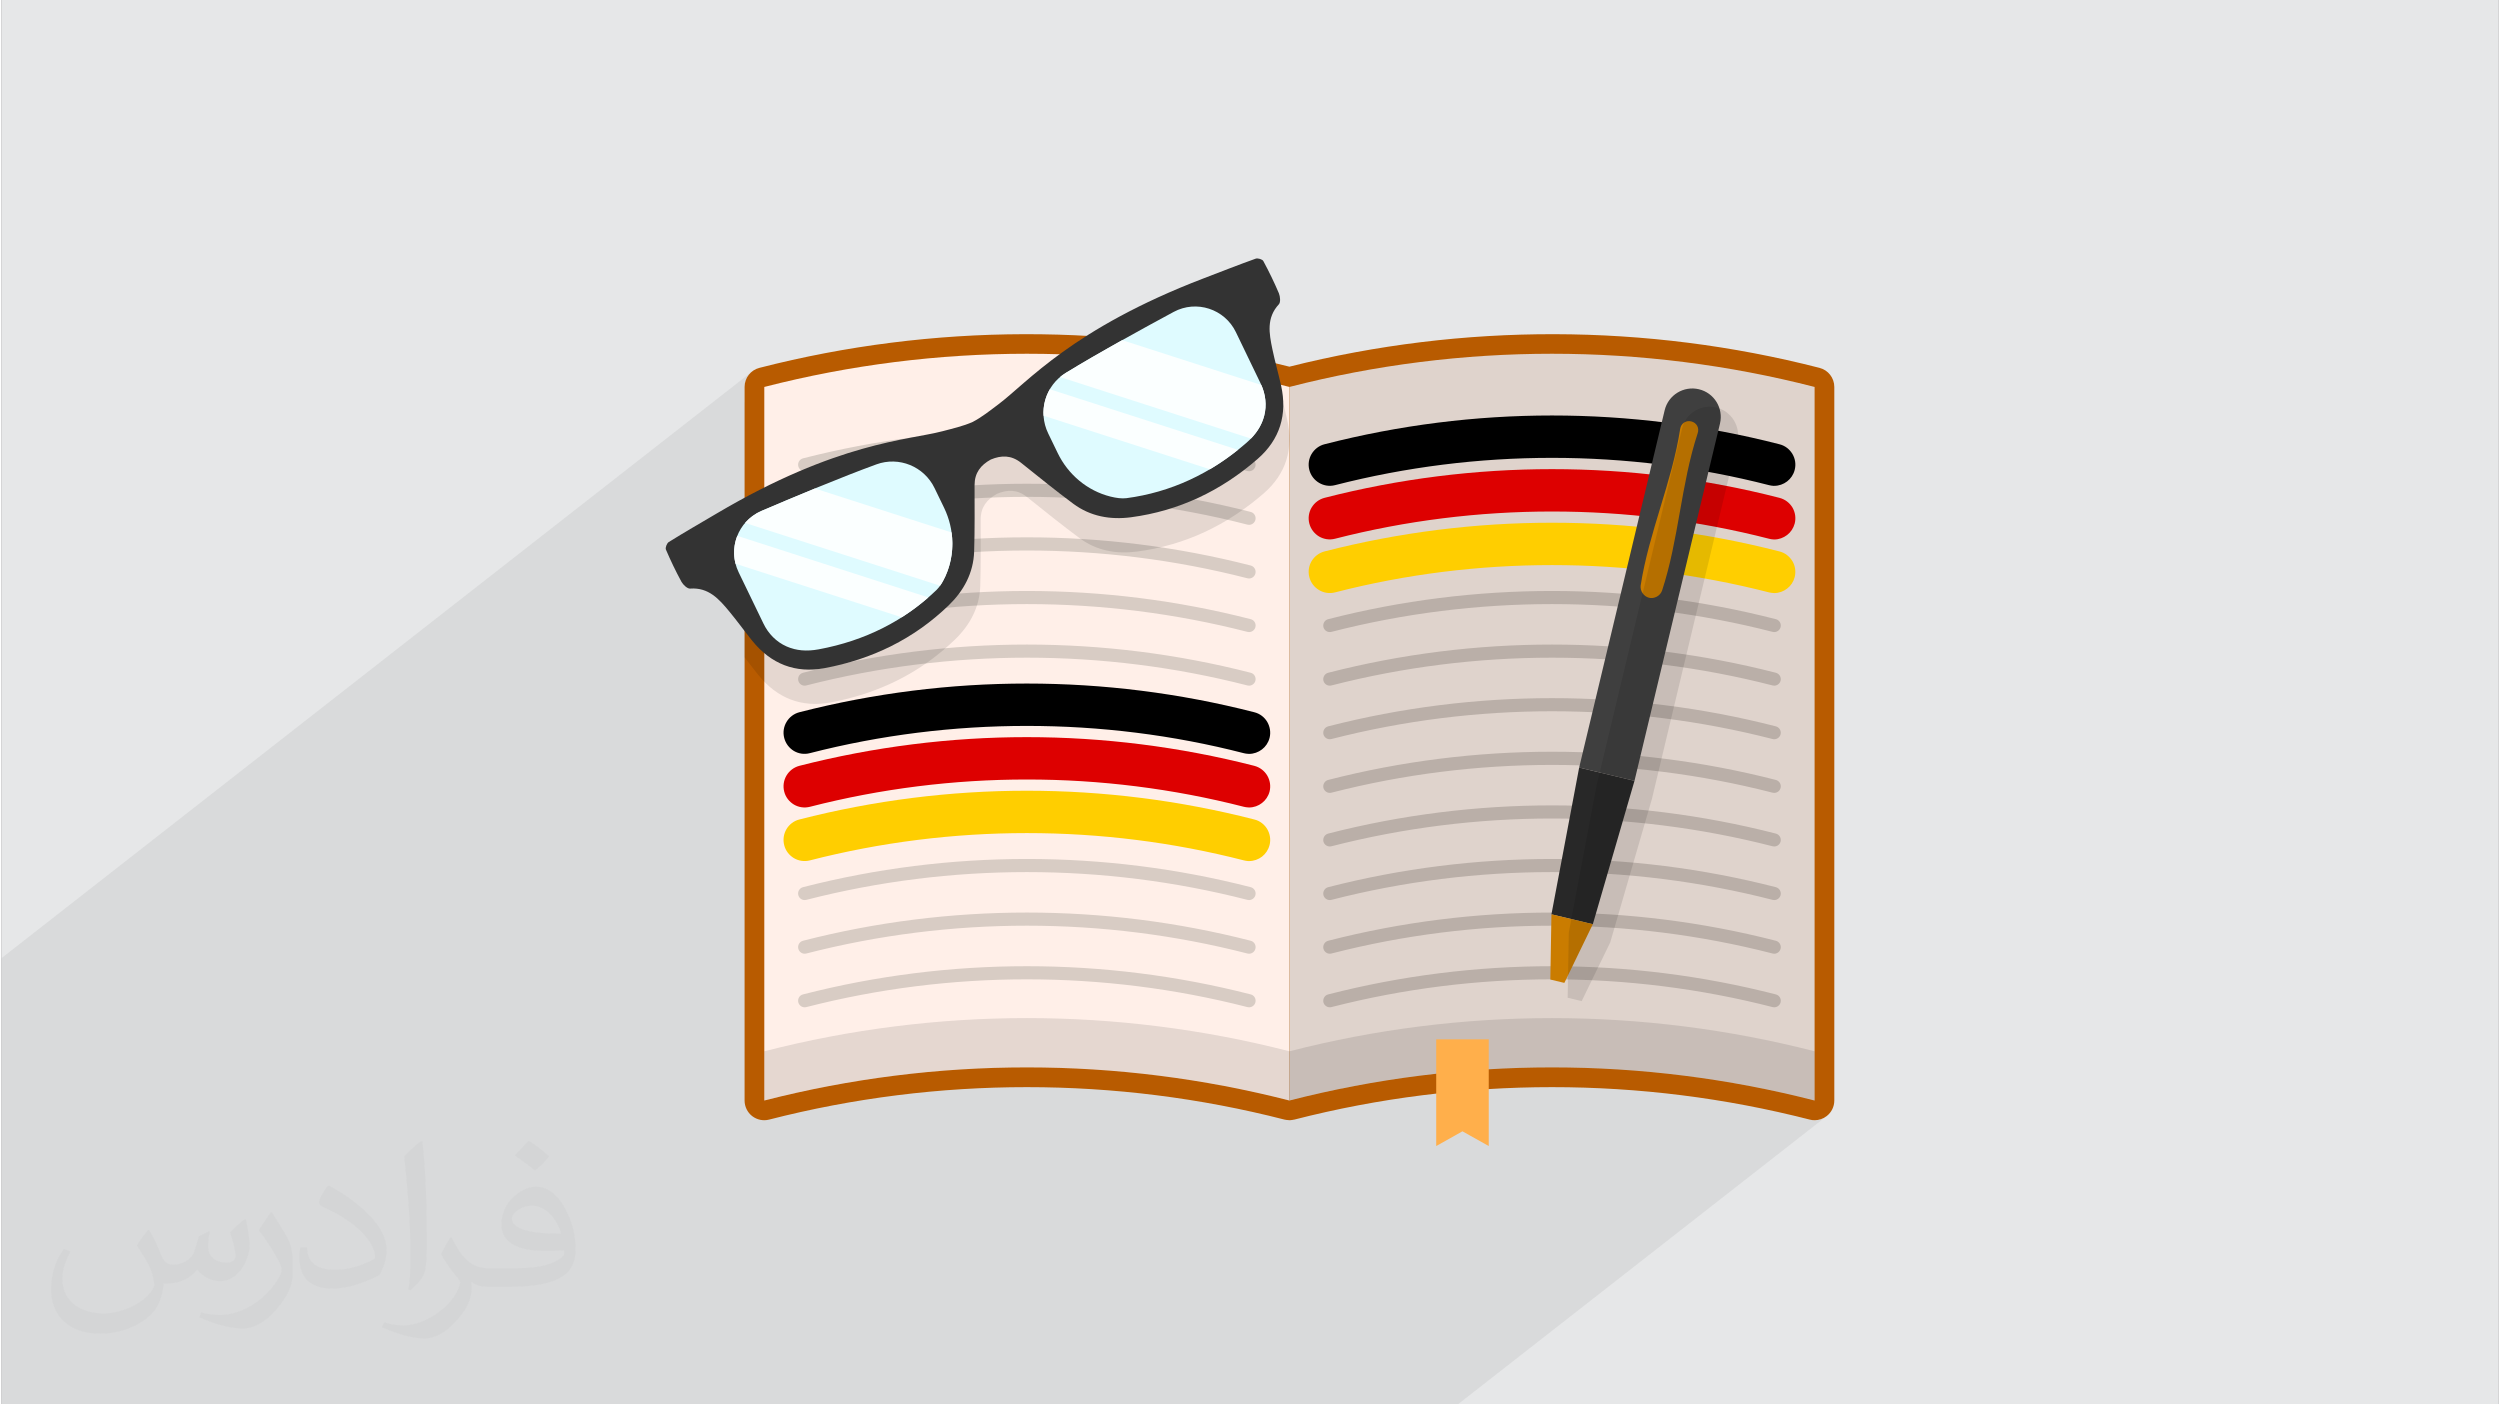
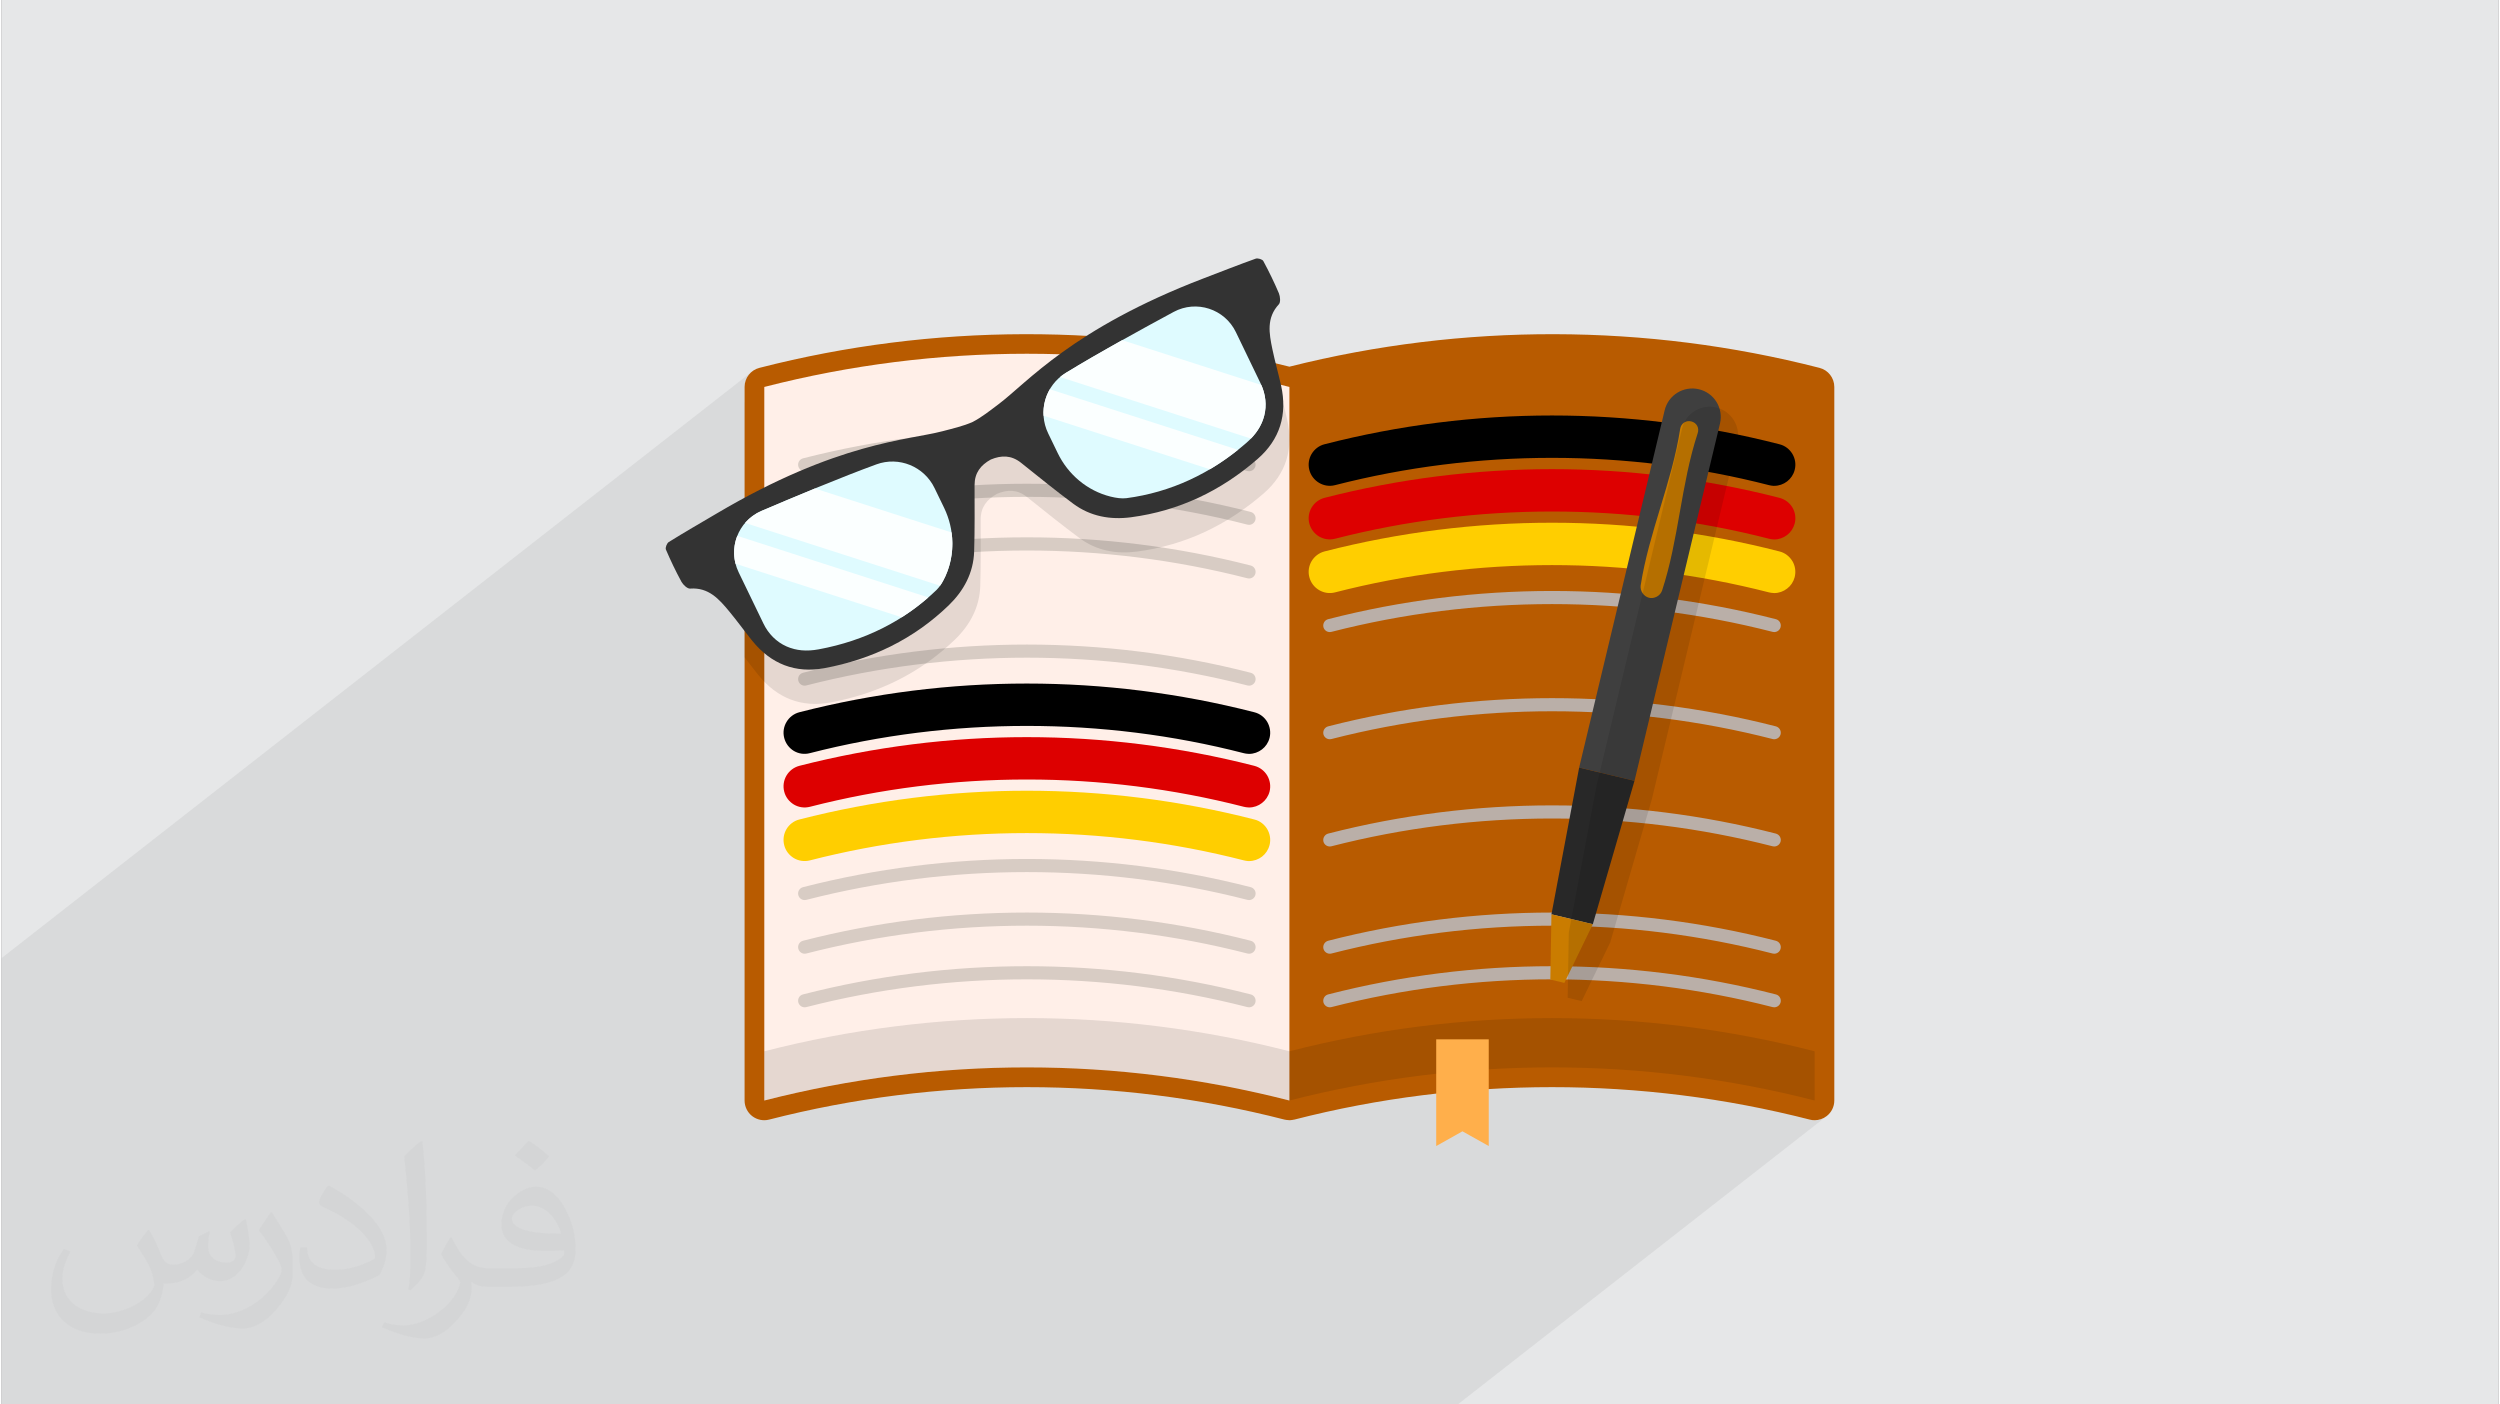
<svg xmlns="http://www.w3.org/2000/svg" xml:space="preserve" width="356px" height="200px" version="1.0" shape-rendering="geometricPrecision" text-rendering="geometricPrecision" image-rendering="optimizeQuality" fill-rule="evenodd" clip-rule="evenodd" viewBox="0 0 35600 20025">
  <rect x="0" y="0" width="35600" height="20025" fill="#808080" stroke="none" />
  <g id="Layer_x0020_1">
    <g id="_1925170546192">
      <path fill="#E6E7E8" d="M0 0l35600 0 0 20025 -35600 0 0 -20025z" />
      <path fill="#373435" fill-opacity="0.078" d="M0 19867l0 93 0 38 0 27 20 0 91 0 79 0 14 0 7 0 0 0 100 0 53 0 302 0 67 0 27 0 32 0 206 0 91 0 200 0 83 0 8 0 260 0 71 0 20 0 7 0 32 0 161 0 45 0 91 0 200 0 351 0 71 0 20 0 7 0 32 0 161 0 45 0 91 0 200 0 351 0 71 0 20 0 7 0 32 0 161 0 45 0 91 0 200 0 207 0 144 0 71 0 20 0 7 0 32 0 161 0 183 0 385 0 8 0 111 0 22 0 49 0 20 0 7 0 32 0 65 0 96 0 170 0 61 0 62 0 18 0 376 0 71 0 20 0 7 0 32 0 161 0 464 0 223 0 71 0 20 0 7 0 32 0 161 0 421 0 28 0 32 0 149 0 57 0 71 0 20 0 7 0 32 0 156 0 5 0 89 0 332 0 28 0 32 0 206 0 70 0 21 0 7 0 32 0 161 0 421 0 28 0 32 0 205 0 72 0 20 0 6 0 33 0 161 0 140 0 281 0 28 0 32 0 205 0 35 0 57 0 200 0 192 0 15 0 214 0 27 0 33 0 624 0 279 0 6 0 9 0 27 0 17 0 2 0 14 0 6 0 3 0 9 0 40 0 6 0 501 0 58 0 133 0 162 0 27 0 32 0 181 0 261 0 319 0 158 0 27 0 32 0 45 0 570 0 105 0 199 0 27 0 32 0 386 0 533 0 27 0 32 0 919 0 27 0 32 0 1346 0 899 0 278 0 81 0 97 0 5262 -4112 -19 14 -20 12 -21 10 -22 8 -22 7 -22 4 -23 3 -23 1 -9 0 -9 0 -8 -1 -9 -1 -9 -1 -9 -2 -8 -2 -9 -2 -211 -52 281 -220 0 -88 0 -87 0 -88 0 -55 0 -33 0 -88 0 -87 0 -88 0 -22 0 -66 0 -252 0 -318 0 -318 0 -317 0 -318 0 -318 0 -318 0 -318 0 -318 0 -318 0 -318 0 -318 0 -318 0 -318 0 -318 0 -318 0 -318 0 -318 0 -318 0 -318 0 -318 0 -318 0 -318 0 -318 0 -318 0 -317 0 -318 0 -318 0 -318 0 -318 -231 -58 -231 -53 -232 -50 -232 -46 -233 -43 -234 -38 -234 -36 -234 -31 -234 -28 -235 -24 -236 -20 -235 -17 -236 -13 -235 -9 -236 -5 -236 -2 -236 2 -236 5 -235 9 -236 13 -235 17 -235 20 -235 24 -235 28 -234 31 -234 36 -234 38 -233 43 -232 46 -232 50 -231 53 -231 58 -153 -38 -2 -12 -8 -36 -7 -36 -6 -35 -6 -36 -5 -36 -4 -35 -2 -36 -1 -35 -115 -27 -116 -26 -115 -25 -50 -10 -173 -358 -71 -115 -90 -95 -105 -73 -116 -51 -124 -28 -128 -2 -128 24 -125 51 -87 47 -92 50 -94 51 -96 53 -99 54 -100 55 -101 57 -102 56 -101 58 -101 57 -100 57 -57 33 -21 -2 -235 -13 -236 -9 -236 -5 -236 -2 -235 2 -236 5 -236 9 -236 13 -235 17 -235 20 -235 24 -235 28 -234 31 -234 36 -233 38 -233 43 -233 46 -232 50 -231 53 -230 58 -281 219 0 -219 4 -47 11 -45 19 -42 25 -38 30 -34 -10683 8349 0 136 0 219 0 1148 0 75 0 217 0 71 0 157 0 42 0 1 0 14 0 12 0 86 0 33 0 42 0 151 0 152 0 3 0 72 0 77 0 79 0 378 0 11 0 35 0 113 0 71 0 114 0 1 0 2 0 3 0 16 0 20 0 19 0 126 0 37 0 2 0 34 0 71 0 8 0 56 0 10 0 28 0 142 0 4 0 71 0 137 0 20 0 146 0 194 0 173 0 23 0 71 0 113 0 36 0 8 0 69 0 19 0 3 0 19 0 0 0 273 0 85 0 51 0 18 0 71 0 32 0 115 0 9 0 192 0 46 0 23 0 102zm18196 -14392l0 0 11 -8 -11 8z" />
      <path fill="#B85B00" fill-rule="nonzero" d="M25920 5245c-2472,-635 -5083,-640 -7558,-17 -2474,-623 -5086,-618 -7557,17 -124,31 -211,144 -211,272l0 10174c0,87 40,169 108,222 69,53 158,72 242,50 2404,-617 4945,-617 7348,0 2,1 4,1 6,1 16,4 31,5 47,6 6,0 11,2 17,2 1,0 3,0 4,0 3,0 7,-1 10,-1 16,-1 32,-3 48,-7 3,0 5,0 8,-1 2404,-617 4944,-617 7348,0 23,6 46,9 70,9 61,0 122,-20 172,-59 69,-53 109,-135 109,-222l0 -10174c0,-128 -87,-241 -211,-272z" />
      <path fill="#FFEFE8" fill-rule="nonzero" d="M18362 15691c-2456,-630 -5031,-630 -7487,0 0,-3391 0,-6783 0,-10174 2456,-631 5031,-631 7487,0 0,3391 0,6783 0,10174z" />
      <path fill="#D8CCC4" fill-rule="nonzero" d="M17786 6719c-7,0 -15,-1 -23,-3 -2057,-528 -4232,-528 -6289,0 -51,13 -101,-17 -114,-67 -13,-50 17,-101 67,-114 2088,-536 4295,-536 6383,0 50,13 80,64 67,114 -11,42 -49,70 -91,70z" />
      <path fill="#D8CCC4" fill-rule="nonzero" d="M17786 7483c-7,0 -15,-1 -23,-3 -2057,-528 -4232,-528 -6289,0 -51,13 -101,-17 -114,-67 -13,-50 17,-101 67,-114 2088,-536 4295,-536 6383,0 50,13 80,64 67,114 -11,42 -49,70 -91,70z" />
      <path fill="#D8CCC4" fill-rule="nonzero" d="M17786 8248c-7,0 -15,-1 -23,-3 -2057,-528 -4232,-528 -6289,0 -51,13 -101,-18 -114,-68 -13,-50 17,-101 67,-114 2088,-536 4295,-536 6383,0 50,13 80,64 67,114 -11,43 -49,71 -91,71z" />
-       <path fill="#D8CCC4" fill-rule="nonzero" d="M17786 9012c-7,0 -15,-1 -23,-3 -2057,-528 -4232,-528 -6289,0 -51,13 -101,-17 -114,-67 -13,-51 17,-102 67,-114 2088,-536 4295,-536 6383,0 50,12 80,63 67,114 -11,42 -49,70 -91,70z" />
      <path fill="#D8CCC4" fill-rule="nonzero" d="M17786 9776c-7,0 -15,-1 -23,-3 -2057,-528 -4232,-528 -6289,0 -51,13 -101,-17 -114,-67 -13,-50 17,-101 67,-114 2088,-536 4295,-536 6383,0 50,13 80,64 67,114 -11,42 -49,70 -91,70z" />
      <path fill="black" fill-rule="nonzero" d="M17786 10540c-7,0 -15,0 -23,-3 -2057,-528 -4232,-528 -6289,0 -51,13 -101,-17 -114,-67 -13,-50 17,-101 67,-114 2088,-536 4295,-536 6383,0 50,13 80,64 67,114 -11,42 -49,70 -91,70z" />
      <path fill="black" fill-rule="nonzero" d="M17774 10748c-22,-1 -41,-4 -62,-9 -1009,-260 -2051,-389 -3093,-389 -1043,0 -2084,129 -3093,388 -82,22 -163,8 -229,-31 -66,-40 -117,-104 -138,-185 -21,-81 -7,-162 33,-229 39,-66 103,-117 183,-138 1064,-273 2155,-409 3243,-409 1089,0 2180,136 3243,409 81,20 146,72 185,138 39,68 53,149 33,228 -18,69 -57,125 -108,164 -52,40 -117,64 -185,64l-12 -1z" />
      <path fill="#DD0000" fill-rule="nonzero" d="M17786 11305c-7,0 -15,-1 -23,-3 -2057,-528 -4232,-528 -6289,0 -51,13 -101,-18 -114,-68 -13,-50 17,-101 67,-114 2088,-536 4295,-536 6383,0 50,13 80,64 67,114 -11,43 -49,71 -91,71z" />
      <path fill="#DD0000" fill-rule="nonzero" d="M17774 11512c-22,-1 -41,-4 -62,-9 -1009,-259 -2051,-389 -3093,-389 -1043,0 -2084,130 -3093,389 -82,21 -163,7 -229,-32 -66,-40 -118,-104 -138,-184 -21,-81 -7,-162 32,-229 39,-66 104,-118 184,-139 1064,-272 2155,-409 3243,-409 1089,0 2180,137 3243,409 81,21 146,73 185,139 39,67 53,148 33,228 -18,68 -57,124 -108,163 -52,41 -117,64 -185,64l-12 -1zm34 -386l2 -6 -2 6z" />
-       <path fill="#FFCE00" fill-rule="nonzero" d="M17786 12069c-7,0 -15,-1 -23,-3 -2057,-528 -4232,-528 -6289,0 -51,13 -101,-17 -114,-67 -13,-50 17,-101 67,-114 2088,-536 4295,-536 6383,0 50,13 80,64 67,114 -11,42 -49,70 -91,70z" />
      <path fill="#FFCE00" fill-rule="nonzero" d="M17774 12277c-22,-2 -41,-5 -62,-10 -1009,-259 -2051,-389 -3093,-389 -1043,0 -2084,130 -3093,389 -82,21 -163,7 -229,-32 -66,-40 -118,-104 -138,-184 -21,-81 -7,-163 32,-229 39,-66 104,-118 184,-138 1064,-273 2155,-410 3243,-410 1089,0 2180,137 3243,410 81,19 146,72 185,138 39,67 53,148 33,227l-1 2c-17,67 -56,123 -107,163 -52,40 -117,63 -185,63l-12 0z" />
      <path fill="#D8CCC4" fill-rule="nonzero" d="M17786 12833c-7,0 -15,-1 -23,-3 -2057,-528 -4232,-528 -6289,0 -51,13 -101,-17 -114,-67 -13,-50 17,-101 67,-114 2088,-536 4295,-536 6383,0 50,13 80,64 67,114 -11,42 -49,70 -91,70z" />
      <path fill="#D8CCC4" fill-rule="nonzero" d="M17786 13598c-7,0 -15,-1 -23,-3 -2057,-529 -4232,-529 -6289,0 -51,13 -101,-18 -114,-68 -13,-50 17,-101 67,-114 2088,-536 4295,-536 6383,0 50,13 80,64 67,114 -11,43 -49,71 -91,71z" />
      <path fill="#D8CCC4" fill-rule="nonzero" d="M17786 14362c-7,0 -15,-1 -23,-3 -2057,-528 -4232,-528 -6289,0 -51,13 -101,-18 -114,-67 -13,-51 17,-102 67,-114 2088,-536 4295,-536 6383,0 50,12 80,63 67,114 -11,42 -49,70 -91,70z" />
-       <path fill="#DFD3CC" fill-rule="nonzero" d="M25850 15691c-2456,-630 -5032,-630 -7488,0 0,-3391 0,-6783 0,-10174 2456,-631 5032,-631 7488,0 0,3391 0,6783 0,10174z" />
      <path fill="black" fill-rule="nonzero" fill-opacity="0.102" d="M18362 14989c-2456,-631 -5031,-631 -7487,0 0,234 0,468 0,702 2456,-630 5031,-630 7487,0 2456,-630 5032,-630 7488,0 0,-234 0,-468 0,-702 -2456,-631 -5032,-631 -7488,0z" />
      <path fill="black" fill-rule="nonzero" d="M25274 6719c-8,0 -16,-1 -23,-3 -2057,-528 -4232,-528 -6290,0 -50,13 -101,-17 -114,-67 -12,-50 18,-101 68,-114 2088,-536 4295,-536 6382,0 50,13 81,64 68,114 -11,42 -49,70 -91,70z" />
      <path fill="black" fill-rule="nonzero" d="M25262 6927c-22,-2 -41,-4 -63,-10 -1009,-259 -2050,-389 -3093,-389 -1043,0 -2083,130 -3093,389 -80,21 -161,7 -227,-32 -67,-39 -119,-104 -140,-184 -21,-81 -7,-162 32,-228 40,-67 105,-119 185,-139 1063,-273 2154,-410 3243,-410 1089,0 2180,137 3242,410 82,20 146,72 186,139 39,66 53,147 32,227 -17,67 -56,124 -108,164 -52,40 -116,63 -184,63l-12 0z" />
      <path fill="#DD0000" fill-rule="nonzero" d="M25274 7483c-8,0 -16,-1 -23,-3 -2057,-528 -4232,-528 -6290,0 -50,13 -101,-17 -114,-67 -12,-50 18,-101 68,-114 2088,-536 4295,-536 6382,0 50,13 81,64 68,114 -11,42 -49,70 -91,70z" />
      <path fill="#DD0000" fill-rule="nonzero" d="M25262 7691c-22,-1 -41,-4 -63,-10 -1009,-259 -2050,-388 -3093,-388 -1043,0 -2083,129 -3093,388 -80,21 -161,7 -227,-31 -67,-40 -119,-105 -140,-185 -21,-80 -7,-162 32,-228l1 -1c39,-66 104,-117 184,-138 1063,-273 2155,-409 3243,-409 1089,0 2180,136 3242,409 82,21 146,72 186,138 39,67 53,149 32,229 -18,67 -56,123 -108,163 -52,40 -117,64 -184,64l-12 -1z" />
      <path fill="#FFCE00" fill-rule="nonzero" d="M25274 8248c-8,0 -16,-1 -23,-3 -2057,-528 -4232,-528 -6290,0 -50,13 -101,-18 -114,-68 -12,-50 18,-101 68,-114 2088,-536 4295,-536 6382,0 50,13 81,64 68,114 -11,43 -49,71 -91,71z" />
      <path fill="#FFCE00" fill-rule="nonzero" d="M25262 8455c-22,-1 -41,-4 -63,-9 -1009,-259 -2050,-389 -3093,-389 -1043,0 -2083,129 -3093,389 -80,21 -161,7 -227,-32 -67,-39 -119,-104 -140,-185 -21,-80 -7,-162 32,-228 40,-67 105,-118 185,-139 1063,-273 2155,-409 3243,-409 1089,0 2180,136 3242,409 81,20 145,72 185,138l1 1c39,66 52,148 32,228 -18,68 -56,124 -108,163 -52,41 -117,64 -184,64l-12 -1z" />
      <path fill="#BAAFA8" fill-rule="nonzero" d="M25274 9012c-8,0 -16,-1 -23,-3 -2057,-528 -4232,-528 -6290,0 -50,13 -101,-17 -114,-67 -12,-51 18,-102 68,-114 2088,-536 4295,-536 6382,0 50,12 81,63 68,114 -11,42 -49,70 -91,70z" />
-       <path fill="#BAAFA8" fill-rule="nonzero" d="M25274 9776c-8,0 -16,-1 -23,-3 -2057,-528 -4232,-528 -6290,0 -50,13 -101,-17 -114,-67 -12,-50 18,-101 68,-114 2088,-536 4295,-536 6382,0 50,13 81,64 68,114 -11,42 -49,70 -91,70z" />
      <path fill="#BAAFA8" fill-rule="nonzero" d="M25274 10540c-8,0 -16,0 -23,-3 -2057,-528 -4232,-528 -6290,0 -50,13 -101,-17 -114,-67 -12,-50 18,-101 68,-114 2088,-536 4295,-536 6382,0 50,13 81,64 68,114 -11,42 -49,70 -91,70z" />
-       <path fill="#BAAFA8" fill-rule="nonzero" d="M25274 11305c-8,0 -16,-1 -23,-3 -2057,-528 -4232,-528 -6290,0 -50,13 -101,-18 -114,-68 -12,-50 18,-101 68,-114 2088,-536 4295,-536 6382,0 50,13 81,64 68,114 -11,43 -49,71 -91,71z" />
      <path fill="#BAAFA8" fill-rule="nonzero" d="M25274 12069c-8,0 -16,-1 -23,-3 -2057,-528 -4232,-528 -6290,0 -50,13 -101,-17 -114,-67 -12,-50 18,-101 68,-114 2088,-536 4295,-536 6382,0 50,13 81,64 68,114 -11,42 -49,70 -91,70z" />
-       <path fill="#BAAFA8" fill-rule="nonzero" d="M25274 12833c-8,0 -16,-1 -23,-3 -2057,-528 -4232,-528 -6290,0 -50,13 -101,-17 -114,-67 -12,-50 18,-101 68,-114 2088,-536 4295,-536 6382,0 50,13 81,64 68,114 -11,42 -49,70 -91,70z" />
+       <path fill="#BAAFA8" fill-rule="nonzero" d="M25274 12833z" />
      <path fill="#BAAFA8" fill-rule="nonzero" d="M25274 13598c-8,0 -16,-1 -23,-3 -2057,-529 -4232,-529 -6290,0 -50,13 -101,-18 -114,-68 -12,-50 18,-101 68,-114 2088,-536 4295,-536 6382,0 50,13 81,64 68,114 -11,43 -49,71 -91,71z" />
      <path fill="#BAAFA8" fill-rule="nonzero" d="M25274 14362c-8,0 -16,-1 -23,-3 -2057,-528 -4232,-528 -6290,0 -50,13 -101,-18 -114,-67 -12,-51 18,-102 68,-114 2088,-536 4295,-536 6382,0 50,12 81,63 68,114 -11,42 -49,70 -91,70z" />
      <path fill="#FFAF4B" fill-rule="nonzero" d="M21204 16340l-375 -210 -374 210 0 -1521 749 0 0 1521z" />
      <path fill="black" fill-rule="nonzero" fill-opacity="0.102" d="M18330 5985c-38,-173 -87,-344 -123,-518 -20,-96 -38,-191 -39,-285 -614,-146 -1236,-254 -1863,-323 -1181,586 -1668,1143 -2002,1393 -119,89 -239,186 -370,254 -134,60 -284,94 -428,131 -465,122 -1376,151 -2911,997l0 1738c65,85 130,170 197,253 267,330 613,468 1031,390 676,-126 1274,-416 1771,-896 214,-207 352,-461 361,-765 10,-316 7,-632 6,-948 0,-176 90,-286 232,-365 150,-63 292,-64 429,46 247,197 493,396 747,584 244,182 528,232 823,193 685,-90 1284,-378 1804,-829 321,-279 428,-636 335,-1050z" />
      <path fill="#333333" fill-rule="nonzero" d="M9472 7835c-11,-26 14,-90 41,-107 225,-140 455,-272 682,-406 1725,-1020 2727,-1044 3222,-1174 144,-38 294,-72 429,-132 131,-68 250,-164 369,-253 410,-308 1051,-1077 2923,-1794 247,-94 493,-192 743,-281 30,-11 96,9 109,34 81,150 156,304 222,460 19,46 26,128 0,156 -181,195 -139,417 -93,640 36,173 85,344 124,517 92,415 -15,771 -336,1050 -519,452 -1118,739 -1803,830 -295,39 -580,-12 -824,-193 -254,-188 -499,-388 -746,-585 -138,-109 -280,-108 -430,-45 -142,78 -231,188 -231,365 0,316 4,632 -6,947 -10,304 -148,559 -362,766 -497,480 -1094,770 -1770,896 -419,78 -765,-60 -1032,-390 -111,-138 -215,-283 -328,-419 -145,-175 -294,-345 -558,-325 -39,3 -99,-54 -123,-97 -81,-149 -155,-303 -222,-460z" />
      <path fill="#DFFBFF" fill-rule="nonzero" d="M15173 5317c453,-277 1082,-624 1539,-870 323,-174 727,-43 887,289l352 730c70,144 92,309 51,463 -37,144 -121,270 -252,384 -507,441 -1083,707 -1713,790 -64,8 -143,-2 -227,-23 -330,-83 -604,-314 -752,-621l-136 -281c-149,-309 -41,-682 251,-861z" />
      <path fill="#DFFBFF" fill-rule="nonzero" d="M12473 6621c-499,182 -1161,459 -1639,664 -337,145 -485,542 -325,874l353 730c69,145 185,264 331,328 136,60 286,73 458,41 660,-122 1227,-409 1683,-850 46,-45 87,-114 123,-192 141,-310 130,-668 -18,-975l-136 -281c-149,-310 -508,-457 -830,-339z" />
      <path fill="#FBFFFF" fill-rule="nonzero" d="M15173 5317c237,-145 521,-309 805,-467l1983 639c62,139 79,294 41,440 -31,119 -94,226 -189,324l-2721 -877c25,-21 52,-41 81,-59z" />
      <path fill="#FBFFFF" fill-rule="nonzero" d="M17228 6691l-2372 -764c-8,-132 24,-264 90,-377l2682 864c-129,103 -263,196 -400,277z" />
      <path fill="#FBFFFF" fill-rule="nonzero" d="M10834 7285c225,-96 492,-209 763,-320l1948 627c30,211 1,427 -88,624 -23,50 -48,97 -76,135l-2780 -895c62,-72 140,-131 233,-171z" />
      <path fill="#FBFFFF" fill-rule="nonzero" d="M12834 8801l-2369 -763c-35,-135 -24,-274 25,-398l2723 878c-119,104 -246,199 -379,283z" />
      <path fill="#3F3F3F" fill-rule="nonzero" d="M23282 11133l-789 -189 1219 -5094c52,-218 271,-352 489,-300 218,52 352,271 300,489l-1219 5094z" />
      <path fill="#282828" fill-rule="nonzero" d="M23282 11133l-789 -189 -395 2092 590 141 594 -2044z" />
      <path fill="#CA7C00" fill-rule="nonzero" d="M22282 14014l-200 -48 16 -930 590 141 -406 837z" />
      <path fill="#CA7C00" fill-rule="nonzero" d="M23490 8523c-75,-18 -130,-96 -120,-175 118,-760 446,-1470 563,-2231 11,-78 80,-127 158,-109 78,19 118,94 92,169 -240,731 -268,1513 -508,2244 -26,75 -111,120 -185,102z" />
      <path fill="black" fill-rule="nonzero" fill-opacity="0.102" d="M24448 5810c-217,-52 -436,83 -488,300l-1219 5094 -396 2092 -16 930 200 48 407 -837 594 -2044 1218 -5094c52,-218 -82,-436 -300,-489z" />
      <path fill="#373435" fill-opacity="0.031" d="M2102 17538c67,103 111,202 155,311 31,64 48,183 198,183 44,0 107,-14 163,-45 63,-33 111,-82 135,-159l61 -201 145 -72 10 10c-19,76 -24,148 -24,206 0,169 145,233 262,233 68,0 128,-33 128,-95 0,-81 -34,-216 -78,-338 68,-68 136,-136 214,-191l12 6c34,144 53,286 53,381 0,92 -41,195 -75,263 -70,132 -194,237 -344,237 -114,0 -240,-57 -327,-163l-5 0c-83,101 -209,194 -412,194l-63 0c-10,134 -39,229 -82,313 -122,237 -480,404 -817,404 -470,0 -705,-272 -705,-632 0,-223 72,-431 184,-577l92 37c-70,134 -116,261 -116,385 0,338 274,499 591,499 293,0 657,-188 722,-404 -24,-237 -114,-348 -250,-565 42,-72 95,-144 160,-220l13 0zm5414 -1273c99,62 196,136 290,221 -53,74 -118,142 -201,201 -94,-76 -189,-142 -286,-212 66,-74 131,-146 197,-210zm51 925c-160,0 -291,105 -291,183 0,167 320,219 702,217 -48,-196 -215,-400 -411,-400zm-359 894c208,0 390,-6 528,-41 155,-39 286,-118 286,-171 0,-15 0,-31 -5,-46 -87,9 -186,9 -274,9 -281,0 -496,-64 -581,-223 -22,-43 -36,-93 -36,-148 0,-153 65,-303 181,-406 97,-84 204,-138 313,-138 196,0 354,159 463,408 60,136 101,292 101,490 0,132 -36,243 -118,326 -153,148 -434,204 -865,204l-197 0 0 0 -51 0c-106,0 -184,-19 -244,-66l-10 0c2,24 5,49 5,72 0,97 -32,220 -97,319 -192,286 -400,410 -579,410 -182,0 -405,-70 -606,-161l36 -70c66,27 155,45 279,45 325,0 751,-313 804,-617 -12,-25 -33,-58 -65,-93 -94,-113 -155,-208 -211,-307 49,-95 92,-171 134,-239l16 -2c139,282 265,445 546,445l43 0 0 0 204 0zm-1406 299c24,-130 26,-276 26,-412l0 -202c0,-377 -48,-925 -87,-1281 68,-75 163,-161 238,-219l21 6c51,449 64,971 64,1450 0,126 -5,250 -17,340 -8,114 -73,200 -214,332l-31 -14zm-1447 -596c7,177 94,317 397,317 189,0 349,-49 526,-133 31,-15 48,-33 48,-50 0,-111 -84,-257 -228,-391 -138,-126 -322,-237 -494,-311 -58,-25 -77,-52 -77,-76 0,-52 68,-159 123,-235l20 -2c196,103 416,255 579,426 148,157 240,315 240,488 0,128 -39,250 -102,361 -216,109 -446,191 -674,191 -276,0 -465,-129 -465,-434 0,-33 0,-85 12,-151l95 0zm-500 -502l172 278c63,103 121,214 121,391l0 227c0,183 -117,379 -306,572 -147,132 -278,188 -399,188 -180,0 -386,-56 -623,-159l26 -70c76,21 163,37 270,37 341,-2 690,-251 850,-556 19,-35 27,-68 27,-91 0,-35 -20,-74 -34,-109 -87,-165 -184,-315 -291,-453 56,-88 111,-173 172,-257l15 2z" />
    </g>
  </g>
</svg>